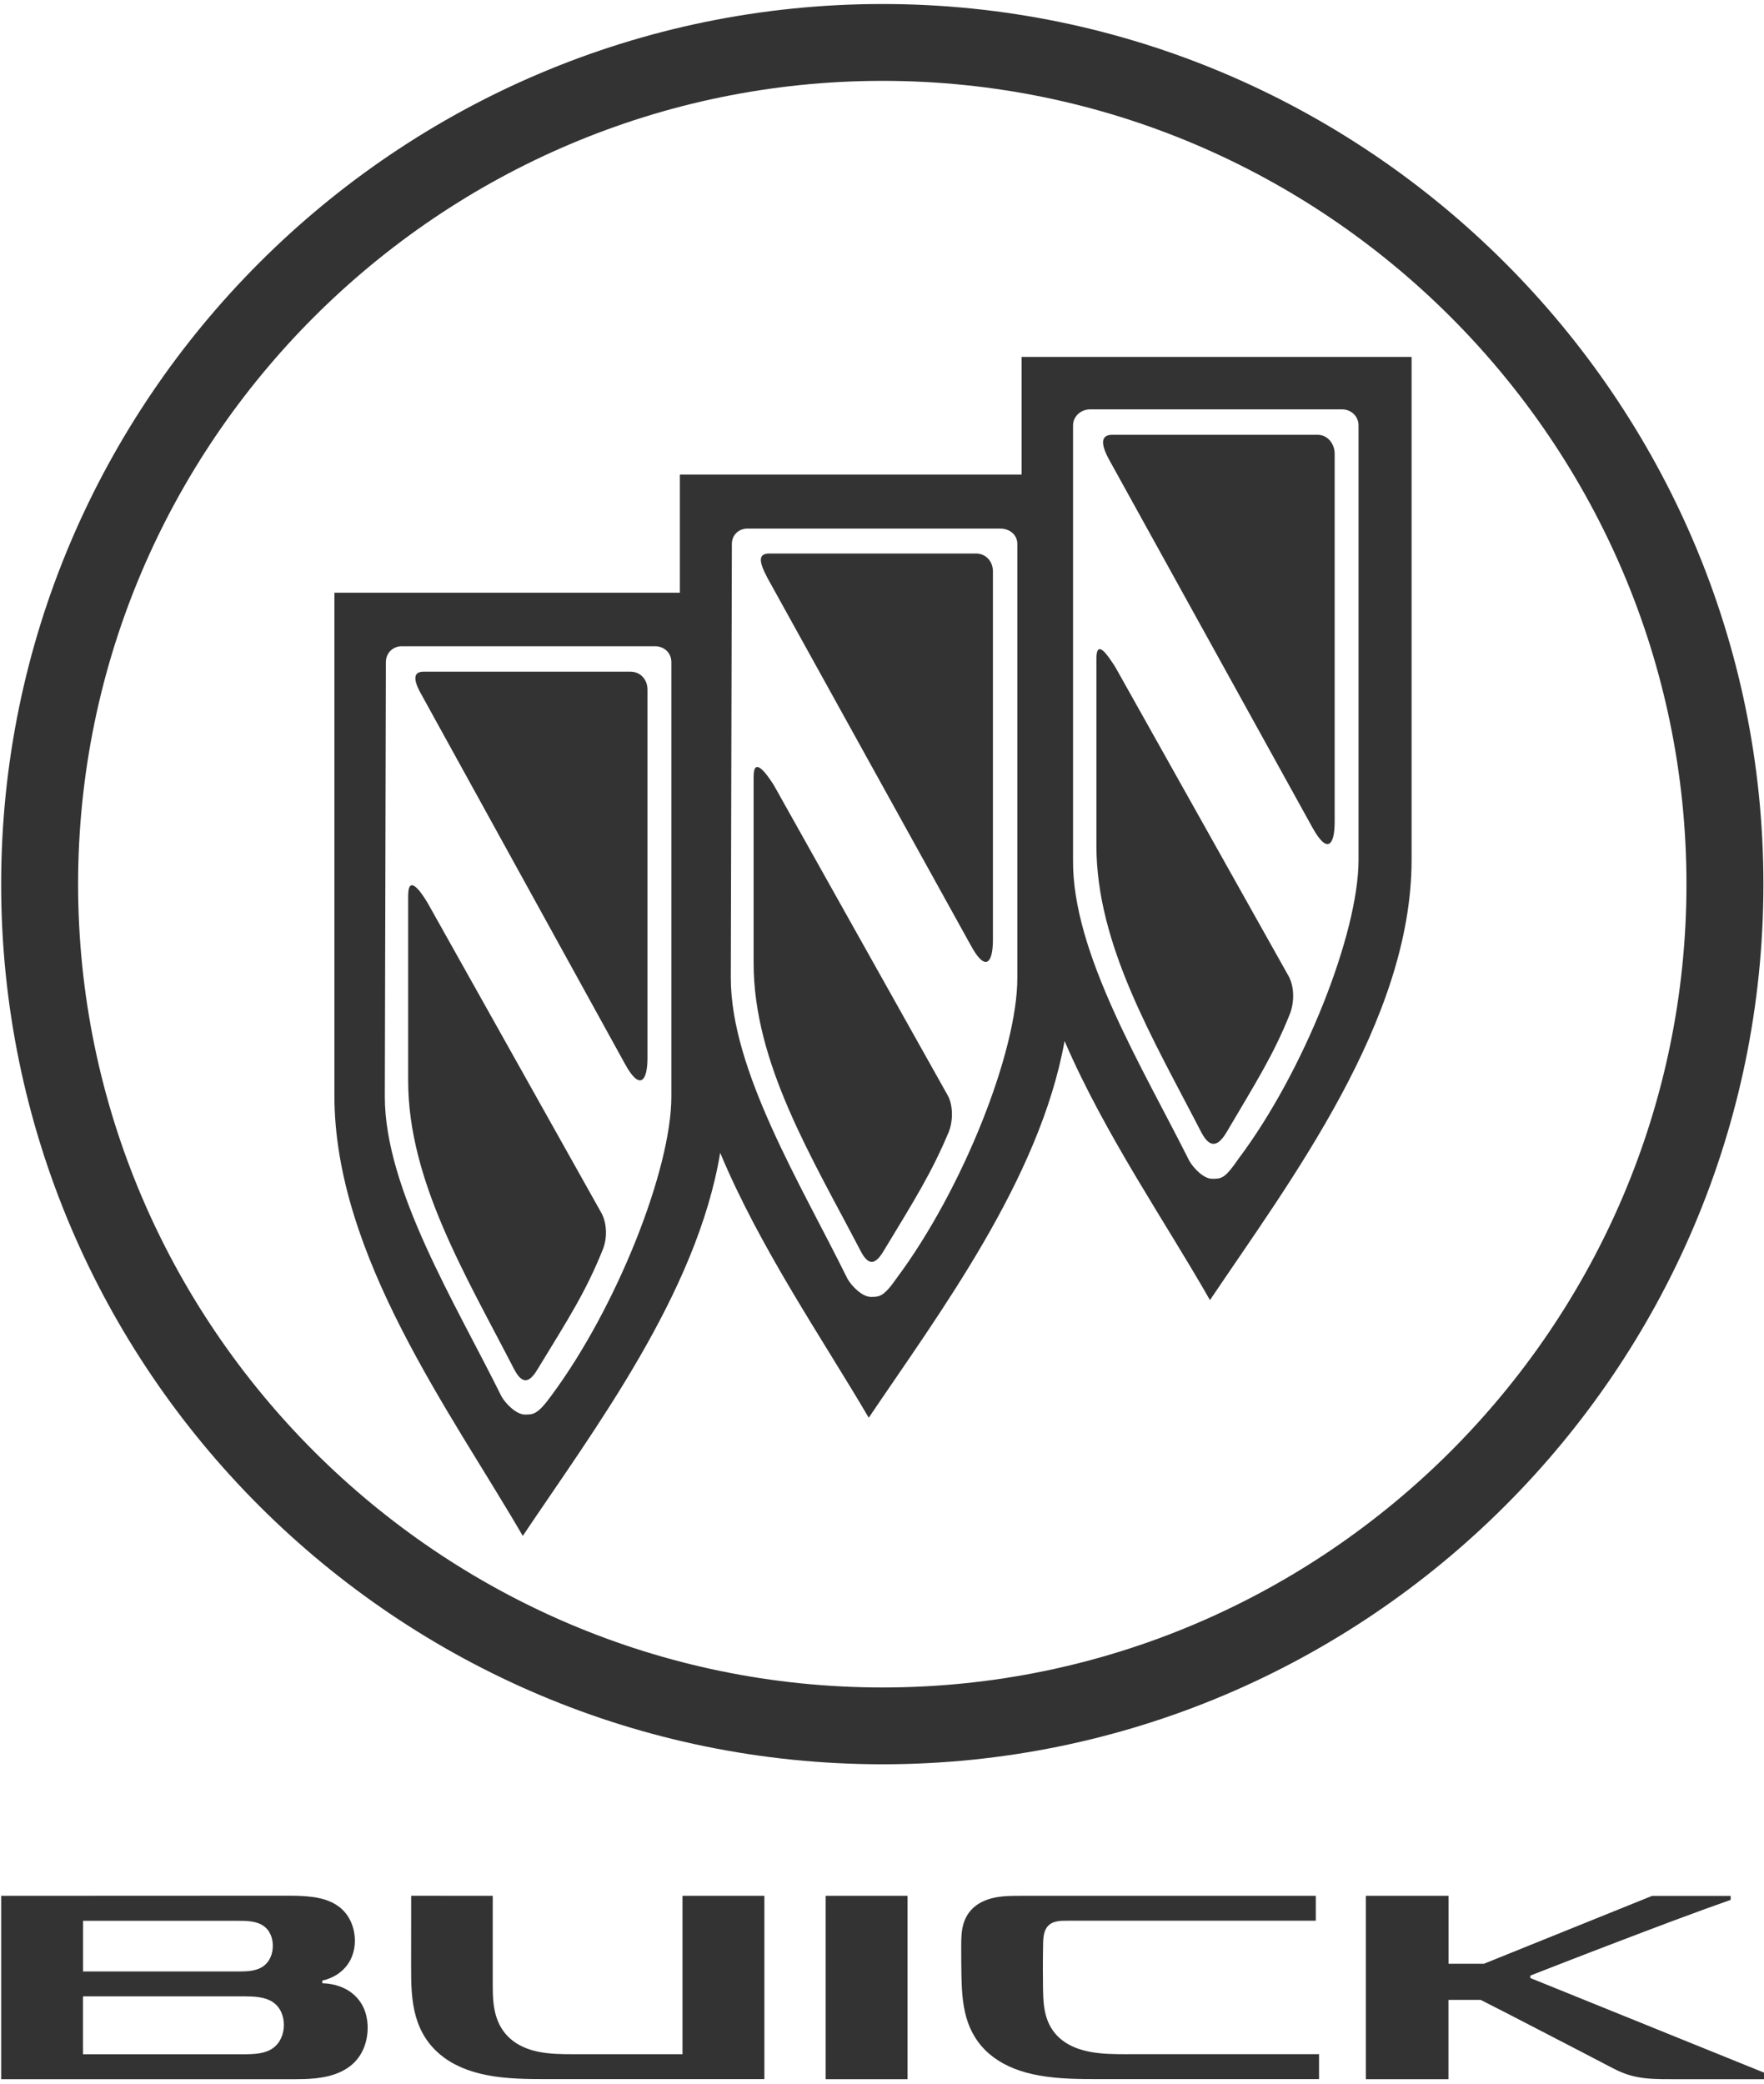
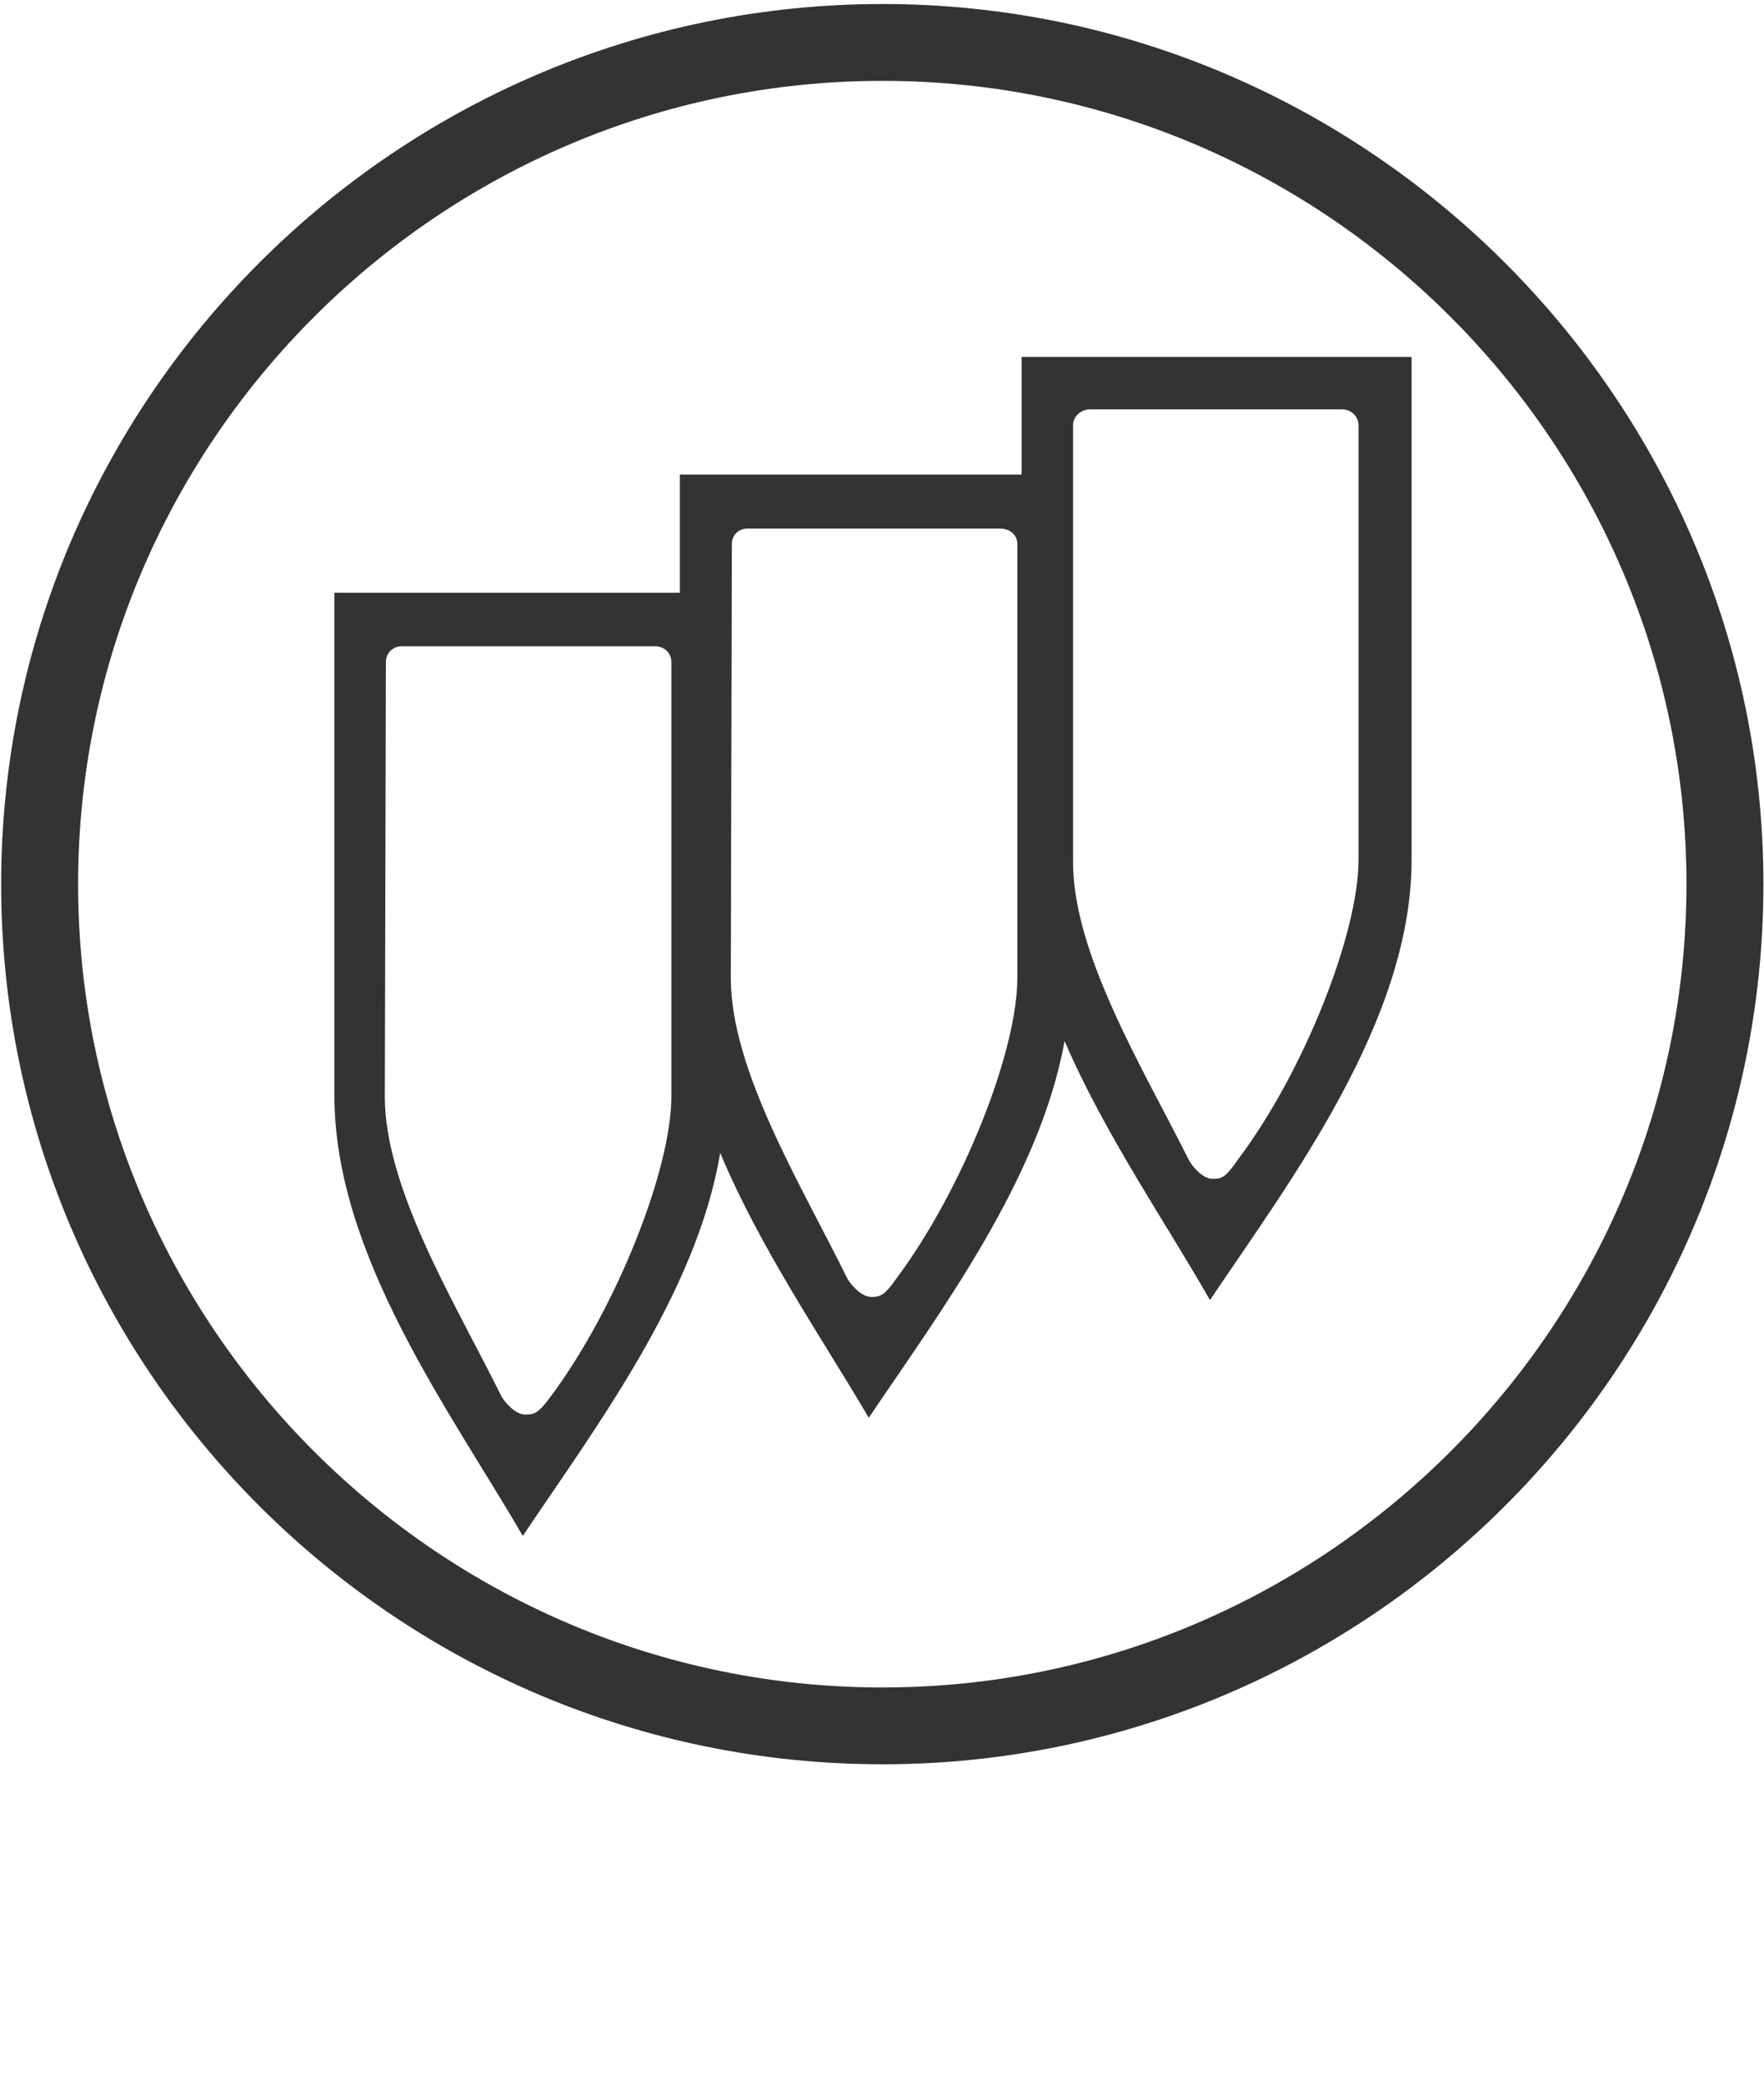
<svg xmlns="http://www.w3.org/2000/svg" width="320" height="378" viewBox="0 0 320 378" fill="none">
  <g clip-path="url(#clip0_2334_3581)">
-     <path fill-rule="evenodd" clip-rule="evenodd" d="M97.722 248.015C96.376 250.322 95.028 251.665 93.296 248.397C84.536 231.389 74.043 214.184 74.043 196.02V162.477C74.043 158.441 76.353 161.709 77.605 163.824L109.176 220.143C110.139 222.064 110.139 224.659 109.369 226.584C106.291 234.269 103.114 239.171 97.722 248.015ZM76.835 121.825H114.376C116.11 121.825 117.457 123.169 117.457 125.091V191.887C117.457 196.02 116.11 197.943 113.414 193.04L76.547 126.149C74.813 123.17 75.008 121.825 76.835 121.825Z" fill="#343333" />
-     <path fill-rule="evenodd" clip-rule="evenodd" d="M160.485 226.581C159.138 228.888 157.79 230.231 156.057 226.772C147.298 209.955 136.711 192.846 136.711 174.682V140.853C136.711 137.104 139.02 140.275 140.366 142.39L171.939 198.709C172.901 200.438 172.901 203.323 172.131 205.246C169.052 212.647 165.781 217.836 160.485 226.581ZM139.597 100.391H177.042C178.774 100.391 180.123 101.737 180.123 103.658V170.456C180.123 174.682 178.774 176.414 176.08 171.415L139.213 104.812C137.479 101.544 137.672 100.391 139.597 100.391Z" fill="#343333" />
-     <path fill-rule="evenodd" clip-rule="evenodd" d="M222.575 205.246C221.228 207.553 219.687 208.704 217.955 205.437C209.195 188.427 198.894 171.416 198.894 153.348V119.517C198.894 115.673 201.013 118.94 202.361 121.056L233.837 177.182C234.8 179.105 234.8 181.699 234.03 183.811C231.047 191.309 227.773 196.405 222.575 205.245V205.246ZM201.782 78.862H239.036C240.768 78.862 242.114 80.4 242.114 82.322V149.118C242.114 153.348 240.768 154.981 238.074 150.08L201.206 83.383C199.473 80.209 199.858 78.862 201.782 78.862Z" fill="#343333" />
    <path fill-rule="evenodd" clip-rule="evenodd" d="M197.739 74.251C196.005 74.251 194.657 75.596 194.657 77.135V155.944C194.467 172.761 207.268 193.616 215.738 210.531C216.509 211.877 218.336 213.798 219.877 213.798C221.609 213.798 222.187 213.798 224.691 210.144C236.531 194.385 246.446 169.3 246.446 155.944V77.135C246.446 75.596 245.195 74.251 243.464 74.251H197.739ZM135.557 95.875C134.014 95.875 132.763 97.029 132.763 98.662L132.571 177.375C132.571 194.194 145.374 214.954 153.75 231.962C154.521 233.308 156.445 235.229 157.984 235.229C159.526 235.229 160.295 235.229 162.701 231.771C174.636 215.723 184.551 190.731 184.551 177.375V98.662C184.551 97.029 183.205 95.876 181.472 95.876L135.557 95.875ZM72.89 117.21C71.351 117.21 70.002 118.365 70.002 120.095L69.808 198.9C69.808 215.723 82.611 236.384 90.985 253.296C91.756 254.644 93.681 256.564 95.222 256.564C96.762 256.564 97.532 256.564 100.035 253.106C111.875 237.154 121.789 212.068 121.789 198.9V120.095C121.789 118.365 120.44 117.21 118.806 117.21H72.89ZM193.119 188.81C188.596 213.989 170.211 238.402 157.598 257.144C149.32 243.016 137.863 226.387 130.646 209.088C126.41 234.653 107.641 259.451 94.836 278.575C81.841 256.184 60.663 227.734 60.663 198.709V107.504H123.329V86.073H185.321V64.737H256.072V155.944C256.072 185.159 234.031 214.184 219.493 235.806C211.699 222.063 200.436 205.818 193.119 188.81ZM160.099 14.666C240.38 14.666 305.934 80.21 305.934 160.365C305.934 240.519 240.38 306.065 160.099 306.065C79.722 306.065 14.168 240.519 14.168 160.365C14.17 80.209 79.72 14.666 160.099 14.666ZM160.099 0.729C247.985 0.729 319.893 72.522 319.893 160.362C319.893 248.396 247.985 319.995 160.099 319.995C71.926 319.995 0.21 248.396 0.21 160.362C0.21 72.523 71.926 0.729 160.099 0.729Z" fill="#343333" />
-     <path d="M123.821 372.583H104.407C101.831 372.583 99.721 372.56 97.622 372.129C95.602 371.709 93.9 370.937 92.573 369.769C91.245 368.6 90.371 367.102 89.895 365.321C89.657 364.436 89.52 363.494 89.452 362.496C89.384 361.475 89.384 360.476 89.384 359.353C89.384 354.19 89.384 349.016 89.384 343.854C84.449 343.854 79.513 343.854 74.589 343.842C74.589 348.029 74.589 352.216 74.577 356.391C74.577 358.15 74.577 359.727 74.702 361.316C74.816 362.881 75.042 364.345 75.439 365.741C76.234 368.532 77.698 370.869 79.921 372.696C82.145 374.534 84.982 375.726 88.374 376.384C90.065 376.713 91.835 376.894 93.741 376.996C95.67 377.099 97.588 377.099 99.721 377.099C112.701 377.099 125.681 377.099 138.662 377.099V343.854H123.809V372.583H123.821ZM58.465 359.705V359.228C59.35 359.035 60.167 358.706 60.859 358.298C61.563 357.889 62.164 357.39 62.663 356.811C63.628 355.711 64.377 354.077 64.377 351.989C64.377 350.332 63.9 348.767 63.095 347.541C62.278 346.293 61.143 345.431 59.804 344.863C58.465 344.296 56.968 344.046 55.481 343.933C54.063 343.82 52.474 343.831 51.419 343.831C34.354 343.831 17.278 343.842 0.213 343.854V377.11H53.722C54.449 377.11 55.856 377.11 57.353 376.94C58.885 376.769 60.496 376.418 61.937 375.714C63.378 375.011 64.558 374.012 65.387 372.662C66.215 371.312 66.646 369.701 66.692 368.067C66.76 365.854 66.113 363.664 64.49 362.065C62.925 360.499 60.678 359.761 58.465 359.705ZM15.065 348.381H42.819C43.942 348.381 44.85 348.381 45.712 348.528C46.552 348.664 47.244 348.914 47.811 349.311C48.378 349.708 48.798 350.23 49.071 350.866C49.354 351.49 49.49 352.205 49.49 352.919C49.49 353.634 49.354 354.36 49.071 354.996C48.787 355.642 48.367 356.187 47.811 356.596C47.244 357.015 46.552 357.276 45.712 357.424C44.85 357.571 43.942 357.571 42.819 357.571H15.065V348.381ZM50.999 369.644C50.67 370.381 50.171 371.006 49.513 371.482C48.844 371.959 48.027 372.265 47.017 372.424C45.984 372.594 44.884 372.594 43.488 372.594H15.054V362.087H43.488C44.872 362.087 45.973 362.087 47.017 362.246C48.027 362.394 48.844 362.689 49.513 363.142C50.171 363.596 50.67 364.198 50.999 364.913C51.328 365.627 51.499 366.433 51.499 367.261C51.499 368.089 51.34 368.906 50.999 369.644ZM149.781 377.11H164.634V343.854H149.781V377.11ZM204.777 372.583C202.133 372.583 199.989 372.56 197.867 372.174C195.814 371.8 194.089 371.119 192.727 370.075C191.366 369.031 190.435 367.692 189.902 366.104C189.346 364.47 189.244 362.779 189.21 360.76C189.176 358.808 189.165 355.654 189.221 352.795C189.233 352.034 189.255 351.376 189.403 350.752C189.539 350.139 189.789 349.64 190.174 349.254C190.56 348.869 191.059 348.63 191.661 348.506C192.285 348.369 192.932 348.369 193.68 348.369H238.692V343.854C220.889 343.854 203.098 343.854 185.295 343.854C183.435 343.854 181.937 343.865 180.416 344.183C178.964 344.489 177.727 345.034 176.752 345.862C175.776 346.69 175.129 347.734 174.766 348.971C174.392 350.253 174.369 351.524 174.369 353.09C174.369 355.166 174.38 356.834 174.414 358.4C174.448 359.977 174.505 361.429 174.687 362.847C174.868 364.266 175.152 365.593 175.594 366.841C176.491 369.36 178 371.482 180.224 373.127C182.447 374.784 185.239 375.862 188.575 376.452C190.242 376.747 191.99 376.917 193.873 377.008C195.791 377.099 197.686 377.099 199.807 377.099C212.969 377.099 226.12 377.099 239.282 377.099C239.282 375.589 239.282 374.08 239.282 372.571H204.777V372.583ZM277.61 358.763V358.32C279.414 357.617 281.706 356.72 284.372 355.688C287.05 354.655 290.102 353.464 293.427 352.205C299.769 349.776 308.086 346.633 313.952 344.591V343.865H299.701C289.535 347.972 279.368 352.08 269.191 356.176H262.769V343.854H247.769V377.11H262.757V362.723H268.601C271.233 364.05 275.896 366.456 279.766 368.464C283.998 370.654 289.081 373.286 292.133 374.886C292.871 375.272 293.551 375.624 294.391 375.953C295.208 376.282 296.048 376.531 296.989 376.713C298.941 377.099 300.859 377.11 303.219 377.11C308.812 377.11 314.406 377.11 320 377.11C320 376.713 320 376.316 320 375.919C305.862 370.2 291.736 364.481 277.61 358.763Z" fill="#343333" />
  </g>
  <defs>
    <clipPath id="clip0_2334_3581">
      <rect width="320" height="376.458" fill="white" transform="translate(0 0.729)" />
    </clipPath>
  </defs>
</svg>